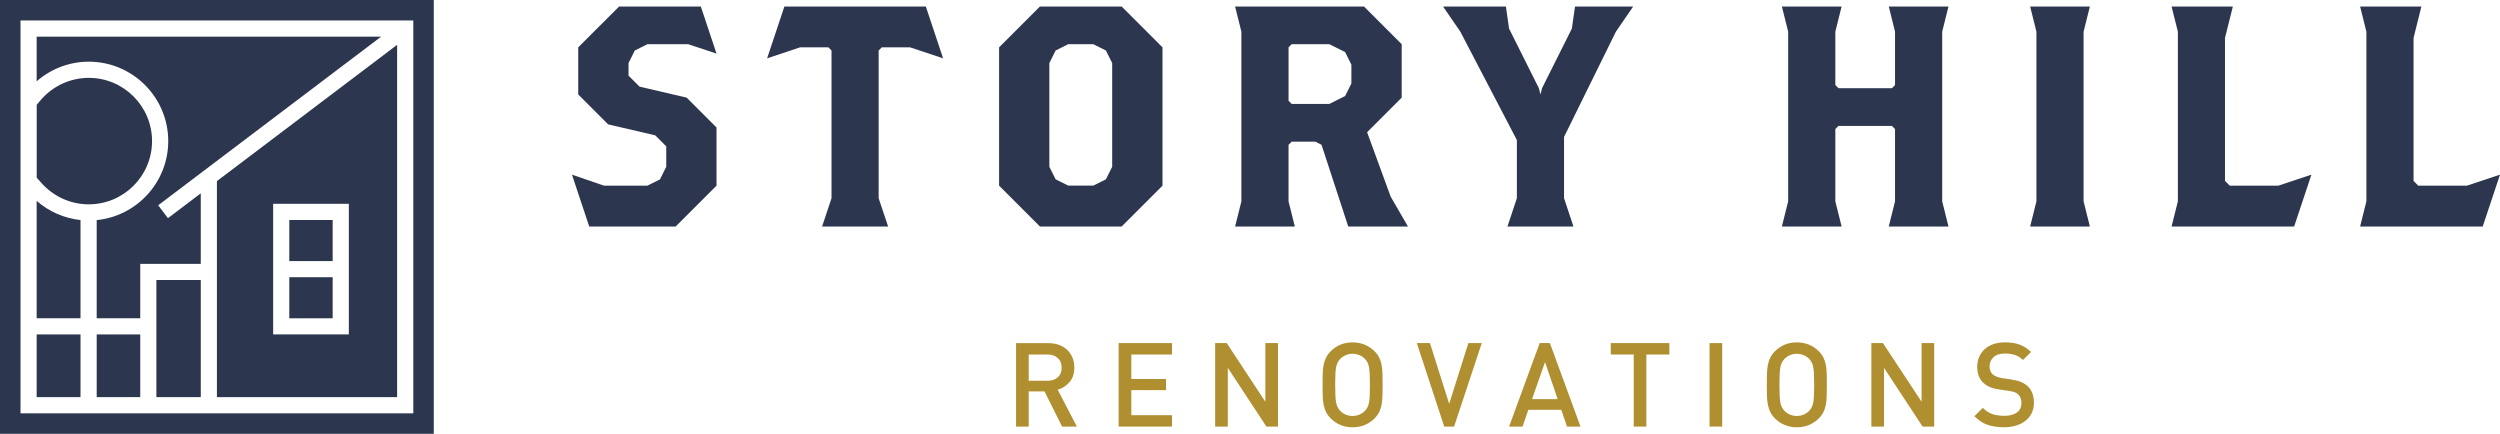
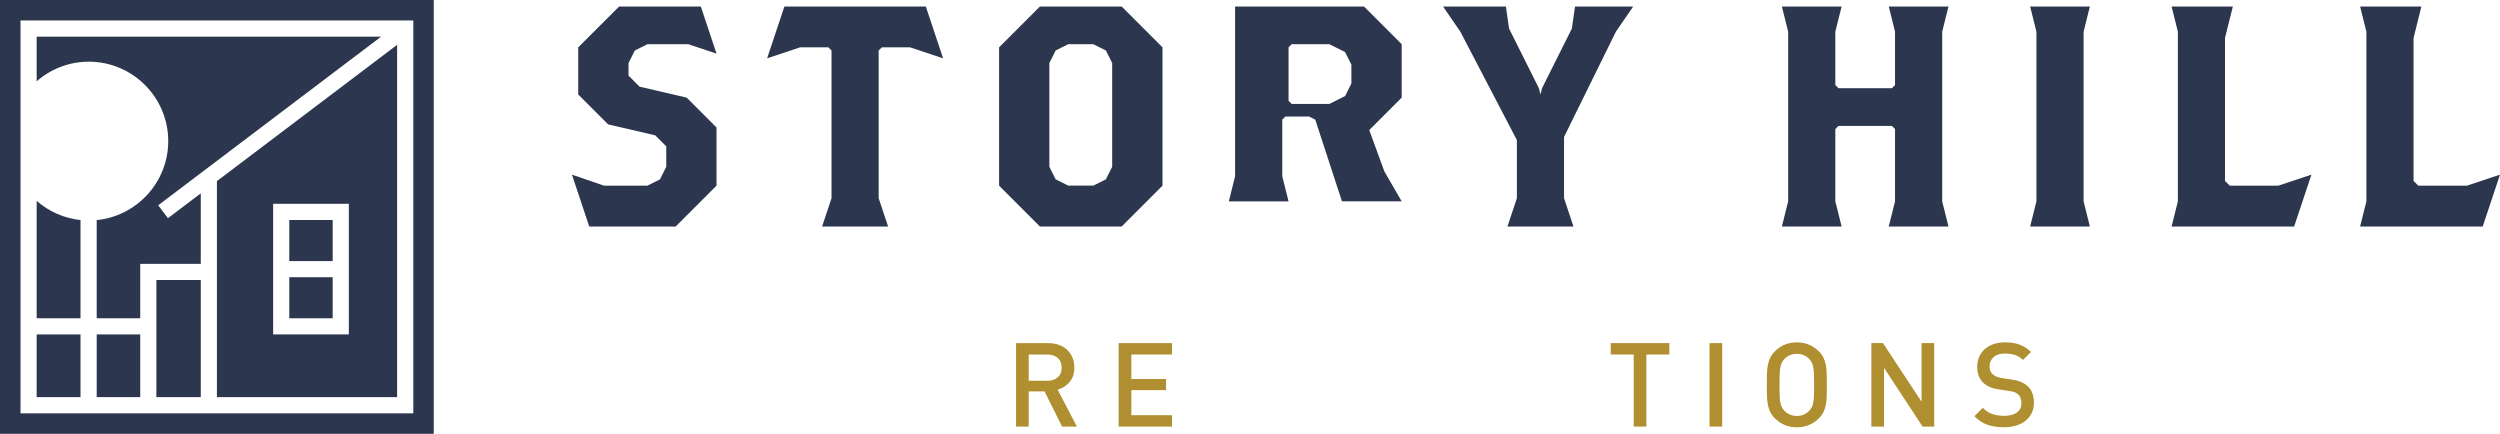
<svg xmlns="http://www.w3.org/2000/svg" id="uuid-d99f2d07-147d-42e5-b0a3-6b3da9800667" viewBox="0 0 565.44 98.11">
  <defs>
    <style>.uuid-28bf043a-8c6a-4921-88e7-d64b219923a6{fill:#2c374f;}.uuid-04b5ddb8-4b6a-42f1-bc54-0f6d9ff90e4a{fill:#af8f2f;}</style>
  </defs>
  <g id="uuid-c37860b5-eaab-4206-9897-38fba50cba2c">
    <rect class="uuid-28bf043a-8c6a-4921-88e7-d64b219923a6" x="21.87" y="75.64" width="9.85" height="14.18" />
    <rect class="uuid-28bf043a-8c6a-4921-88e7-d64b219923a6" x="35.37" y="63.33" width="10.04" height="26.49" />
    <rect class="uuid-28bf043a-8c6a-4921-88e7-d64b219923a6" x="8.29" y="75.64" width="9.92" height="14.18" />
    <path class="uuid-28bf043a-8c6a-4921-88e7-d64b219923a6" d="M18.21,49.77c-3.68-.39-7.14-1.91-9.92-4.34v26.56h9.92v-22.22Z" />
    <path class="uuid-28bf043a-8c6a-4921-88e7-d64b219923a6" d="M38.05,31.91c0,9.3-7.11,16.97-16.18,17.87v22.21h9.85v-12.31h13.69v-15.95l-7.42,5.61-2.21-2.91L86.2,8.29H8.29v10.1c3.25-2.84,7.43-4.44,11.8-4.44,9.9,0,17.96,8.06,17.96,17.96Z" />
-     <path class="uuid-28bf043a-8c6a-4921-88e7-d64b219923a6" d="M20.09,46.21c7.89,0,14.3-6.42,14.3-14.3s-6.42-14.3-14.3-14.3c-4.1,0-8.02,1.77-10.73,4.85l-1.06,1.24v16.49l1.06,1.18c2.72,3.08,6.63,4.85,10.73,4.85Z" />
    <rect class="uuid-28bf043a-8c6a-4921-88e7-d64b219923a6" x="65.43" y="62.7" width="9.81" height="9.29" />
    <path class="uuid-28bf043a-8c6a-4921-88e7-d64b219923a6" d="M49.06,89.82h40.76V10.14l-40.76,30.82v48.86ZM61.78,46.1h17.12v29.54h-17.12v-29.54Z" />
    <path class="uuid-28bf043a-8c6a-4921-88e7-d64b219923a6" d="M0,0v98.11h98.11V0H0ZM93.48,93.48H4.64V4.63h88.84v88.84Z" />
    <rect class="uuid-28bf043a-8c6a-4921-88e7-d64b219923a6" x="65.43" y="49.76" width="9.81" height="9.29" />
    <polygon class="uuid-28bf043a-8c6a-4921-88e7-d64b219923a6" points="143.58 11.42 146.42 10 155.66 10 162.06 12.13 158.51 1.47 140.03 1.47 130.78 10.71 130.78 21.37 137.54 28.13 148.2 30.61 150.69 33.1 150.69 37.72 149.27 40.57 146.42 41.99 136.61 41.99 129.36 39.5 133.27 51.23 152.82 51.23 162.06 41.99 162.06 28.84 155.31 22.08 144.65 19.6 142.16 17.11 142.16 14.26 143.58 11.42" />
    <polygon class="uuid-28bf043a-8c6a-4921-88e7-d64b219923a6" points="177.41 1.47 173.5 13.2 180.96 10.71 187.36 10.71 188.07 11.42 188.07 44.83 185.94 51.23 200.87 51.23 198.73 44.83 198.73 11.42 199.44 10.71 205.84 10.71 213.31 13.2 209.4 1.47 177.41 1.47" />
    <path class="uuid-28bf043a-8c6a-4921-88e7-d64b219923a6" d="M253.69,51.23l9.24-9.24V10.71l-9.24-9.24h-18.48l-9.24,9.24v31.28l9.24,9.24h18.48ZM237.34,14.26l1.42-2.84,2.84-1.42h5.69l2.84,1.42,1.42,2.84v23.46l-1.42,2.84-2.84,1.42h-5.69l-2.84-1.42-1.42-2.84V14.26Z" />
-     <path class="uuid-28bf043a-8c6a-4921-88e7-d64b219923a6" d="M309.21,29.9l7.82-7.82v-12.08l-8.53-8.53h-29.15l1.42,5.69v38.39l-1.42,5.69h13.51l-1.42-5.69v-12.8l.71-.71h5.33l1.42.71,6.04,18.48h13.51l-3.91-6.75-5.33-14.57ZM305.65,18.88l-1.42,2.84-3.55,1.78h-8.53l-.71-.71v-12.08l.71-.71h8.53l3.55,1.78,1.42,2.84v4.26Z" />
+     <path class="uuid-28bf043a-8c6a-4921-88e7-d64b219923a6" d="M309.21,29.9l7.82-7.82v-12.08l-8.53-8.53h-29.15v38.39l-1.42,5.69h13.51l-1.42-5.69v-12.8l.71-.71h5.33l1.42.71,6.04,18.48h13.51l-3.91-6.75-5.33-14.57ZM305.65,18.88l-1.42,2.84-3.55,1.78h-8.53l-.71-.71v-12.08l.71-.71h8.53l3.55,1.78,1.42,2.84v4.26Z" />
    <polygon class="uuid-28bf043a-8c6a-4921-88e7-d64b219923a6" points="340.95 51.23 355.88 51.23 353.75 44.83 353.75 30.97 365.48 7.16 369.39 1.47 356.23 1.47 355.52 6.45 348.77 19.95 348.42 21.37 348.06 19.95 341.31 6.45 340.6 1.47 326.38 1.47 330.29 7.16 343.08 31.68 343.08 44.83 340.95 51.23" />
    <polygon class="uuid-28bf043a-8c6a-4921-88e7-d64b219923a6" points="440.7 1.47 427.19 1.47 428.61 7.16 428.61 19.24 427.9 19.95 415.82 19.95 415.11 19.24 415.11 7.16 416.53 1.47 403.02 1.47 404.44 7.16 404.44 45.54 403.02 51.23 416.53 51.23 415.11 45.54 415.11 29.19 415.82 28.48 427.9 28.48 428.61 29.19 428.61 45.54 427.19 51.23 440.7 51.23 439.28 45.54 439.28 7.16 440.7 1.47" />
    <polygon class="uuid-28bf043a-8c6a-4921-88e7-d64b219923a6" points="472.68 1.47 459.17 1.47 460.59 7.16 460.59 45.54 459.17 51.23 472.68 51.23 471.26 45.54 471.26 7.16 472.68 1.47" />
    <polygon class="uuid-28bf043a-8c6a-4921-88e7-d64b219923a6" points="504.31 41.99 503.24 40.92 503.24 8.58 505.02 1.47 491.16 1.47 492.58 7.16 492.58 45.54 491.16 51.23 518.88 51.23 522.79 39.5 515.32 41.99 504.31 41.99" />
    <polygon class="uuid-28bf043a-8c6a-4921-88e7-d64b219923a6" points="557.97 41.99 546.95 41.99 545.89 40.92 545.89 8.58 547.66 1.47 533.8 1.47 535.22 7.16 535.22 45.54 533.8 51.23 561.53 51.23 565.44 39.5 557.97 41.99" />
    <path class="uuid-04b5ddb8-4b6a-42f1-bc54-0f6d9ff90e4a" d="M241.9,86.42c.73-.84,1.09-1.94,1.09-3.3,0-.8-.14-1.53-.41-2.21-.27-.68-.67-1.26-1.18-1.75-.51-.49-1.13-.87-1.84-1.14-.72-.27-1.53-.41-2.43-.41h-7.32v18.88h2.86v-7.96h3.58l3.98,7.96h3.34l-4.35-8.35c1.06-.3,1.95-.87,2.68-1.71ZM232.67,86.12v-5.94h4.24c.95,0,1.73.26,2.32.79.59.52.89,1.26.89,2.2s-.3,1.67-.89,2.18c-.59.52-1.37.77-2.32.77h-4.24Z" />
    <polygon class="uuid-04b5ddb8-4b6a-42f1-bc54-0f6d9ff90e4a" points="253.01 96.48 265.08 96.48 265.08 93.91 255.88 93.91 255.88 88.24 263.73 88.24 263.73 85.72 255.88 85.72 255.88 80.18 265.08 80.18 265.08 77.6 253.01 77.6 253.01 96.48" />
-     <polygon class="uuid-04b5ddb8-4b6a-42f1-bc54-0f6d9ff90e4a" points="286.19 90.86 277.46 77.6 274.84 77.6 274.84 96.48 277.7 96.48 277.7 83.2 286.43 96.48 289.05 96.48 289.05 77.6 286.19 77.6 286.19 90.86" />
-     <path class="uuid-04b5ddb8-4b6a-42f1-bc54-0f6d9ff90e4a" d="M312.49,82.59c-.11-.6-.28-1.16-.53-1.67-.25-.51-.6-1-1.06-1.46-.66-.65-1.4-1.15-2.23-1.5-.83-.34-1.75-.52-2.76-.52s-1.92.17-2.74.52c-.82.34-1.56.84-2.21,1.5-.46.46-.81.95-1.06,1.46-.25.51-.43,1.07-.54,1.67-.11.6-.18,1.27-.2,2-.02.73-.03,1.55-.03,2.45s0,1.72.03,2.45c.02.73.08,1.4.2,2,.11.6.3,1.16.54,1.67.25.51.6,1,1.06,1.46.65.65,1.39,1.15,2.21,1.5.82.34,1.74.52,2.74.52s1.93-.17,2.76-.52c.83-.34,1.57-.84,2.23-1.5.46-.46.81-.95,1.06-1.46.25-.51.42-1.07.53-1.67.11-.6.17-1.27.19-2,.02-.73.03-1.55.03-2.45s0-1.72-.03-2.45c-.02-.73-.08-1.4-.19-2ZM309.8,89.42c-.03.63-.08,1.16-.16,1.59-.08.43-.19.8-.34,1.09-.15.29-.34.56-.57.81-.34.35-.75.64-1.23.85-.49.21-1.01.32-1.58.32s-1.09-.11-1.58-.32c-.49-.21-.9-.5-1.23-.85-.23-.25-.42-.52-.57-.81-.15-.29-.27-.65-.35-1.09-.08-.43-.13-.96-.16-1.59-.03-.63-.04-1.42-.04-2.37s.01-1.75.04-2.37c.03-.63.08-1.16.16-1.59.08-.43.19-.8.35-1.09.15-.29.34-.56.57-.81.34-.35.75-.64,1.23-.85.49-.21,1.01-.32,1.58-.32s1.09.11,1.58.32c.49.21.9.5,1.23.85.23.25.42.52.57.81.15.29.27.65.34,1.09.08.43.13.96.16,1.59s.04,1.42.04,2.37-.01,1.74-.04,2.37Z" />
-     <polygon class="uuid-04b5ddb8-4b6a-42f1-bc54-0f6d9ff90e4a" points="327.77 91.34 323.42 77.6 320.45 77.6 326.65 96.48 328.88 96.48 335.14 77.6 332.11 77.6 327.77 91.34" />
-     <path class="uuid-04b5ddb8-4b6a-42f1-bc54-0f6d9ff90e4a" d="M348.24,77.6l-6.92,18.88h3.05l1.3-3.79h7.45l1.3,3.79h3.05l-6.92-18.88h-2.31ZM346.51,90.28l2.94-8.38,2.86,8.38h-5.81Z" />
    <polygon class="uuid-04b5ddb8-4b6a-42f1-bc54-0f6d9ff90e4a" points="364.31 80.18 369.51 80.18 369.51 96.48 372.37 96.48 372.37 80.18 377.57 80.18 377.57 77.6 364.31 77.6 364.31 80.18" />
    <rect class="uuid-04b5ddb8-4b6a-42f1-bc54-0f6d9ff90e4a" x="386.66" y="77.6" width="2.86" height="18.88" />
    <path class="uuid-04b5ddb8-4b6a-42f1-bc54-0f6d9ff90e4a" d="M412.97,82.59c-.11-.6-.28-1.16-.53-1.67-.25-.51-.6-1-1.06-1.46-.66-.65-1.4-1.15-2.23-1.5-.83-.34-1.75-.52-2.76-.52s-1.92.17-2.74.52c-.82.34-1.56.84-2.21,1.5-.46.46-.81.95-1.06,1.46-.25.51-.43,1.07-.54,1.67-.11.6-.18,1.27-.2,2-.02.73-.03,1.55-.03,2.45s0,1.72.03,2.45c.02.73.08,1.4.2,2,.11.6.3,1.16.54,1.67.25.51.6,1,1.06,1.46.65.65,1.39,1.15,2.21,1.5.82.34,1.74.52,2.74.52s1.93-.17,2.76-.52c.83-.34,1.57-.84,2.23-1.5.46-.46.81-.95,1.06-1.46.25-.51.42-1.07.53-1.67.11-.6.17-1.27.19-2s.03-1.55.03-2.45,0-1.72-.03-2.45c-.02-.73-.08-1.4-.19-2ZM410.28,89.42c-.03.63-.08,1.16-.16,1.59-.08.43-.19.8-.34,1.09-.15.29-.34.56-.57.81-.34.35-.75.64-1.23.85-.49.21-1.01.32-1.58.32s-1.09-.11-1.58-.32c-.49-.21-.9-.5-1.23-.85-.23-.25-.42-.52-.57-.81-.15-.29-.27-.65-.35-1.09-.08-.43-.13-.96-.16-1.59-.03-.63-.04-1.42-.04-2.37s.01-1.75.04-2.37c.03-.63.08-1.16.16-1.59.08-.43.19-.8.35-1.09.15-.29.34-.56.57-.81.34-.35.75-.64,1.23-.85.49-.21,1.01-.32,1.58-.32s1.09.11,1.58.32c.49.21.9.5,1.23.85.23.25.42.52.57.81.15.29.27.65.34,1.09.08.43.13.96.16,1.59.03.63.04,1.42.04,2.37s-.01,1.74-.04,2.37Z" />
    <polygon class="uuid-04b5ddb8-4b6a-42f1-bc54-0f6d9ff90e4a" points="434.61 90.86 425.88 77.6 423.26 77.6 423.26 96.48 426.12 96.48 426.12 83.2 434.84 96.48 437.47 96.48 437.47 77.6 434.61 77.6 434.61 90.86" />
    <path class="uuid-04b5ddb8-4b6a-42f1-bc54-0f6d9ff90e4a" d="M458.5,87.24c-.41-.35-.88-.64-1.41-.86-.53-.22-1.24-.4-2.12-.54l-2.15-.32c-.92-.14-1.63-.43-2.12-.87-.25-.23-.43-.49-.54-.78-.11-.29-.17-.61-.17-.97,0-.85.3-1.55.89-2.11.59-.56,1.45-.83,2.56-.83.8,0,1.53.1,2.21.3.68.2,1.31.59,1.9,1.15l1.83-1.81c-.81-.77-1.68-1.32-2.6-1.66-.92-.34-2.01-.51-3.26-.51-.99,0-1.87.13-2.65.4-.78.27-1.44.65-1.98,1.14-.54.49-.95,1.08-1.25,1.76s-.44,1.43-.44,2.24c0,1.54.46,2.74,1.38,3.61.85.8,2.04,1.3,3.58,1.51l2.23.32c.57.09.99.19,1.27.29.28.11.55.27.8.5.49.44.74,1.1.74,1.96,0,.92-.34,1.63-1.02,2.13-.68.5-1.64.76-2.88.76-.97,0-1.85-.13-2.63-.38-.78-.26-1.51-.73-2.2-1.42l-1.91,1.88c.9.92,1.88,1.57,2.94,1.94,1.06.37,2.31.56,3.74.56.99,0,1.9-.12,2.73-.37.83-.25,1.55-.61,2.15-1.09.6-.48,1.07-1.06,1.41-1.75.33-.69.5-1.47.5-2.33,0-.81-.13-1.54-.38-2.2-.26-.65-.64-1.21-1.15-1.67Z" />
  </g>
</svg>